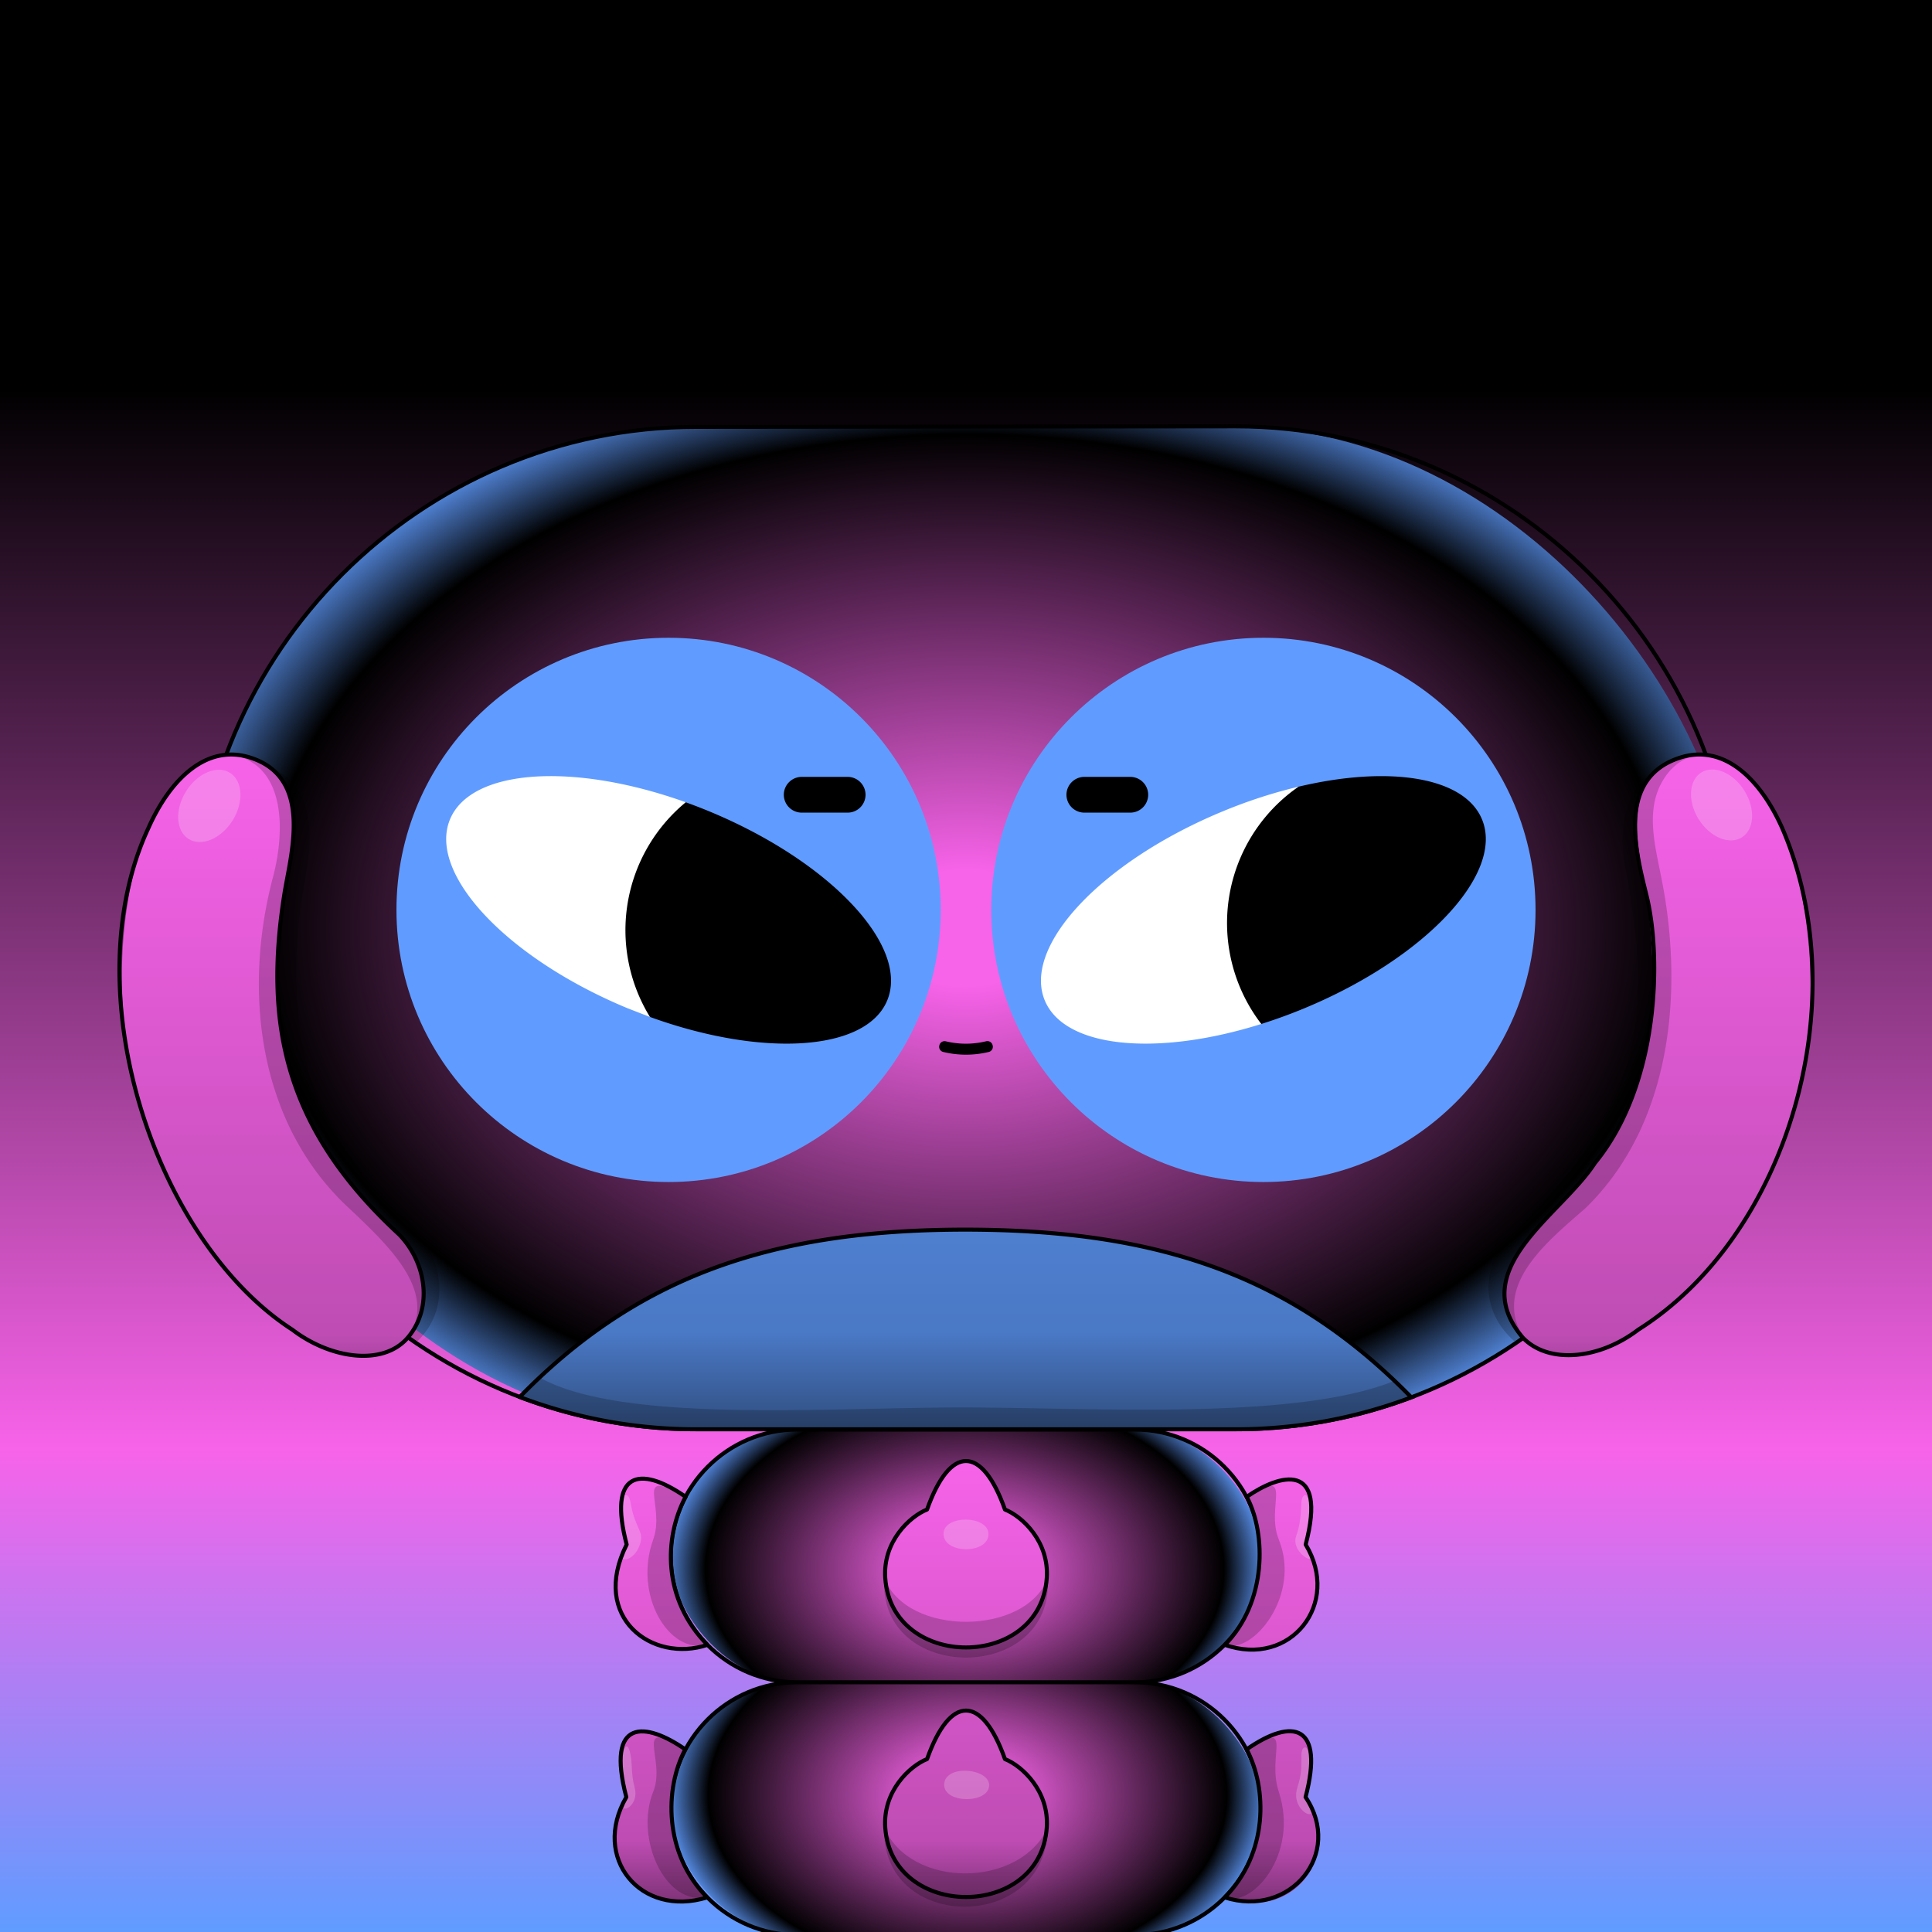
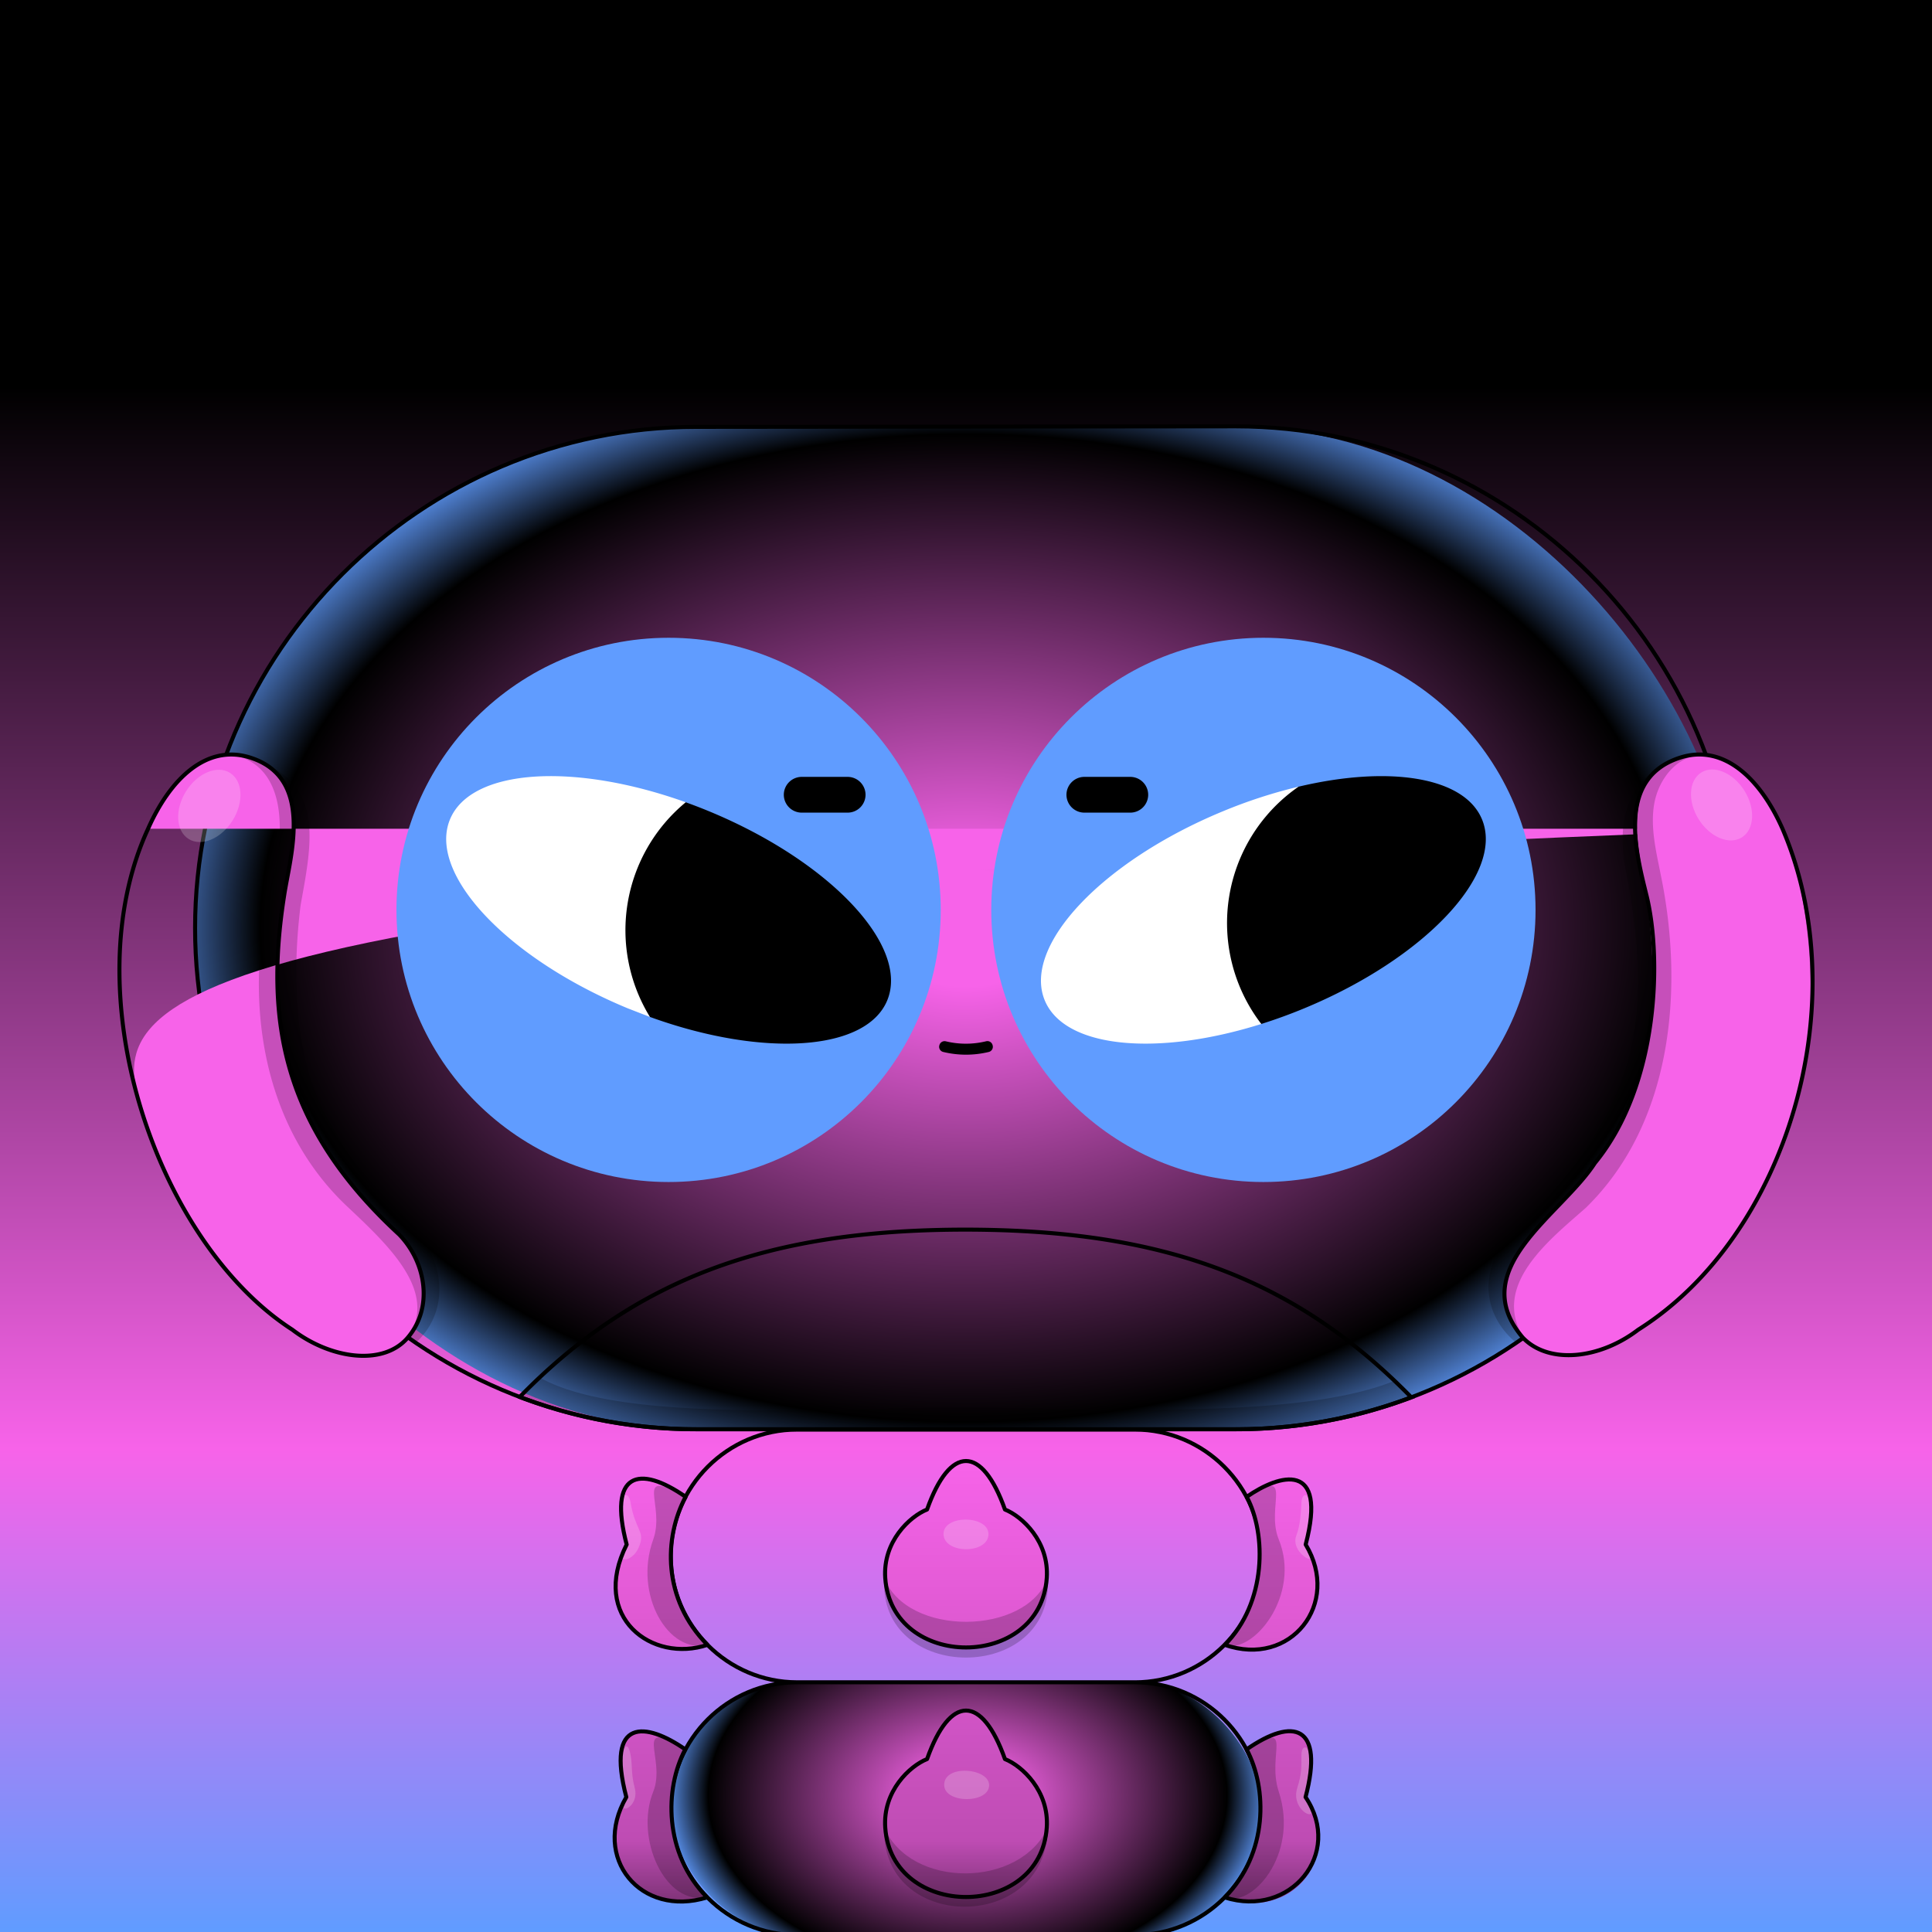
<svg xmlns="http://www.w3.org/2000/svg" xmlns:xlink="http://www.w3.org/1999/xlink" id="Bean-Blueprint" viewBox="0 0 1920 1920">
  <rect x="0" y="0" width="1920" height="1920" fill="#333333" stroke="none" />
  <defs>
    <linearGradient id="background" x1="960" x2="960" y2="1920" gradientUnits="userSpaceOnUse">
      <stop offset=".2" />
      <stop offset=".75" stop-color="#F763E9" />
      <stop offset="1" stop-color="#609CFF" />
    </linearGradient>
  </defs>
  <path style="fill:url(#background)" data-name="0-Background" d="M0 0h1920v1920H0z" />
  <defs>
    <radialGradient id="a" cx="960" cy="922.3" r="825.16" gradientTransform="matrix(1 0 0 .7 0 276.69)" gradientUnits="userSpaceOnUse">
      <stop offset=".1" stop-color="#F763E9" />
      <stop offset=".85" stop-color="#00000" />
      <stop offset="1" stop-color="#609CFF" />
    </radialGradient>
  </defs>
  <g data-name="1-HeadBig">
    <rect x="193.87" y="424.23" width="1532.26" height="996.14" rx="498.07" style="fill:url(#a)" />
    <path d="M1228.06 1420.37H691.94c-273.94 0-498.07-224.13-498.07-498.07h0c0-273.94 224.13-498.07 498.07-498.07l536.12-.54c273.94 0 498.07 224.67 498.07 498.61h0c0 273.94-224.13 498.07-498.07 498.07Z" style="fill:none;stroke:#000;stroke-linecap:round;stroke-linejoin:round;stroke-width:4px" />
  </g>
  <defs>
    <radialGradient id="a-body" cx="960" cy="1800.52" r="204.9" gradientTransform="matrix(0 -1 1.48 0 -1706.3 2770.52)" gradientUnits="userSpaceOnUse">
      <stop offset=".1" stop-color="#F763E9" />
      <stop offset=".85" stop-color="#00000" />
      <stop offset="1" stop-color="#609CFF" />
    </radialGradient>
    <radialGradient id="b-body" cx="960" cy="1559.52" r="204.9" gradientTransform="matrix(0 -1 1.48 0 -1349.42 2519.52)" xlink:href="#a-body" />
  </defs>
  <g data-name="2-Body">
    <g data-name="2-Body-Highlight">
      <rect data-name="2-Body-Bot" x="666.51" y="1671.69" width="586.98" height="251.32" rx="125.66" transform="rotate(-180 960 1797.35)" style="fill:url(#a-body)" />
-       <rect data-name="2-Body-Top" x="666.51" y="1420.69" width="586.98" height="251.32" rx="125.66" style="fill:url(#b-body)" />
    </g>
    <path d="M792.17 1671.85c-69.11 0-125.66 56.39-125.66 125.5h0c0 69.11 56.55 125.66 125.66 125.66h335.66c69.11 0 125.66-56.55 125.66-125.66h0c0-69.11-56.55-125.48-125.66-125.48h0c69.11 0 125.66-56.41 125.66-125.52h0c0-69.11-56.55-125.66-125.66-125.66H792.17c-69.11 0-125.66 56.55-125.66 125.66h0c0 69.11 56.55 125.5 125.66 125.5h335.66" style="fill:none;stroke:#000;stroke-linecap:round;stroke-linejoin:round;stroke-width:4px" />
  </g>
  <defs>
    <linearGradient id="linear-gradient-gr" x1="960.53" y1="1891.15" x2="960.53" y2="1451.94" gradientTransform="matrix(1, 0, 0, 1, 0, 0)" gradientUnits="userSpaceOnUse">
      <stop offset="0" stop-color="#000" stop-opacity=".7" />
      <stop offset=".14" stop-color="#000" stop-opacity=".33" />
      <stop offset="1" stop-color="#000" stop-opacity="0" />
    </linearGradient>
  </defs>
  <g id="_-Gear">
    <g id="Cactus">
      <path id="GE-GB-03-Solid" d="M879.74,1568.21c-2.49-36.26,24.42-61.25,41.55-68.06,22.83-64.28,54.59-64.28,77.42,0,17.13,6.81,44.04,31.8,41.55,68.06-6.33,92.01-154.2,92.01-160.52,0Zm160.52,248c2.49-36.26-24.42-61.25-41.55-68.06-22.83-64.28-54.59-64.28-77.42,0-17.13,6.81-44.04,31.8-41.55,68.06,6.33,92.01,154.2,92.01,160.52,0Zm-417.49-281.27c-18.72-71.41,11.98-79.76,58.58-47.43-21.54,40.33-23.3,101.62,21.72,147.11-51.16,19.92-120.83-35.01-80.3-99.68Zm79.96,350.68c-43.28-43.74-42.33-108.53-21.72-147.11-39.23-27.22-79.33-31.77-58.58,47.43-36.61,58.4,19.87,123.2,80.3,99.68Zm594.83-350.68c21.94-83.72-25.87-70.12-58.58-47.43,19.67,36.83,19.83,105.12-21.72,147.11,54.69,21.29,119.97-36.38,80.3-99.68Zm-.11,251c18.72-71.41-11.98-79.76-58.58-47.43,20.61,38.58,21.57,103.37-21.72,147.11,63.06,24.55,119.6-36.98,80.3-99.68Z" style="fill:#F763E9;" />
      <path id="Grad" d="M879.74,1568.21c-2.49-36.26,24.42-61.25,41.55-68.06,22.83-64.28,54.59-64.28,77.42,0,17.13,6.81,44.04,31.8,41.55,68.06-6.33,92.01-154.2,92.01-160.52,0Zm160.52,248c2.49-36.26-24.42-61.25-41.55-68.06-22.83-64.28-54.59-64.28-77.42,0-17.13,6.81-44.04,31.8-41.55,68.06,6.33,92.01,154.2,92.01,160.52,0Zm-417.49-281.27c-18.72-71.41,11.98-79.76,58.58-47.43-21.54,40.33-23.3,101.62,21.72,147.11-51.16,19.92-120.83-35.01-80.3-99.68Zm79.96,350.68c-43.28-43.74-42.33-108.53-21.72-147.11-39.23-27.22-79.33-31.77-58.58,47.43-36.61,58.4,19.87,123.2,80.3,99.68Zm594.83-350.68c21.94-83.72-25.87-70.12-58.58-47.43,19.67,36.83,19.83,105.12-21.72,147.11,54.69,21.29,119.97-36.38,80.3-99.68Zm-.11,251c18.72-71.41-11.98-79.76-58.58-47.43,20.61,38.58,21.57,103.37-21.72,147.11,63.06,24.55,119.6-36.98,80.3-99.68Z" style="fill:url(#linear-gradient-gr); opacity:.7;" />
      <path id="Shad" d="M649.15,1529.98c-19.8,54.62,15.18,114.45,53.95,104.64-55.58-56.45-36-117.81-21.72-147.11-53.59-29.81-19.54,7.46-32.23,42.47Zm621.7,0c22.59,55.34-25.87,114.82-53.95,104.64,38.77-30.85,47.28-110.39,21.72-147.11,49.45-30.38,18.6,9.09,32.23,42.47Zm-621.7,250.67c-18.59,46.07,11.92,114.21,53.95,104.64-33.37-31.16-51.82-100.44-21.72-147.11-54.72-32.01-18.81,9.21-32.23,42.47Zm621.7,0c20.68,63.08-27.75,116.39-53.95,104.64,28.08-25.14,55.18-92.11,21.72-147.11,49.45-29.47,19.66,4.13,32.23,42.47Zm-229.59-212.44c6.57,105.41-169.1,105.41-162.52,0,22.7,58.55,140.98,57.51,162.52,0Zm0,248c-.77,105.69-166.48,104.04-162.52,0,26.21,60.92,134.63,60.54,162.52,0Z" style="opacity:.2;" />
      <path id="Hi" d="M937.68,1524.68c-.46-19.62,44.45-19.03,44.65-.23,.22,20.14-44.19,20.14-44.65,.23Zm.63,249.11c0,18.8,44.67,18.8,44.67,.29,0-17.07-44.67-21.03-44.67-.29Zm-315.48-238.84c-15.59-42.23,.59-60.92,3.85-41.55,4.83,28.69,15.57,28.12,7.66,45.34-6.17,13.44-24.55,17.01-11.51-3.79Zm0,250.67c-10.33-38.21-.35-64.35,3.85-41.55,2.02,10.97,.18,17.56,4.13,32.86,5.22,20.25-21.02,29.49-7.98,8.69Zm665.35-259.35c2.86-7.58,4.51-16.52,5.14-32.86,.59-15.41,17.13-9.71,3.85,41.55,20.47,27.8-15.9,9.64-8.99-8.69Zm1,250.67c4.79-15.06,4.13-21.71,4.14-32.86,.02-15.42,17.13-9.65,3.85,41.55,21.6,30.61-15.9,16.15-7.99-8.69Z" style="fill:#fff; opacity:.2;" />
      <path id="Outline" d="M879.74,1568.21c-2.49-36.26,24.42-61.25,41.55-68.06,22.83-64.28,54.59-64.28,77.42,0,17.13,6.81,44.04,31.8,41.55,68.06-6.33,92.01-154.2,92.01-160.52,0Zm160.52,248c2.49-36.26-24.42-61.25-41.55-68.06-22.83-64.28-54.59-64.28-77.42,0-17.13,6.81-44.04,31.8-41.55,68.06,6.33,92.01,154.2,92.01,160.52,0Zm-417.49-281.27c-18.72-71.41,11.98-79.76,58.58-47.43-21.54,40.33-23.3,101.62,21.72,147.11-54.79,18.47-116.91-27.08-80.3-99.68Zm79.96,350.68c-43.28-43.74-42.33-108.53-21.72-147.11-39.23-27.22-79.33-31.77-58.58,47.43-35.15,60.65,14.54,120.13,80.3,99.68Zm594.83-350.68c21.94-83.72-25.87-70.12-58.58-47.43,19.67,36.83,19.83,105.12-21.72,147.11,65.36,22.99,115.8-41.01,80.3-99.68Zm-.11,251c18.72-71.41-11.98-79.76-58.58-47.43,20.61,38.58,21.57,103.37-21.72,147.11,65.09,20.83,118.17-43.54,80.3-99.68Z" style="fill:none; stroke:#000; stroke-linecap:round; stroke-linejoin:round; stroke-width:4px;" />
    </g>
  </g>
  <defs>
    <linearGradient id="linear-gradient" x1="960.1" y1="1420.37" x2="960.1" y2="749.82" gradientUnits="userSpaceOnUse">
      <stop offset="0" stop-opacity="0.5" />
      <stop offset="0.14" stop-opacity="0.23" />
      <stop offset="1" stop-opacity="0" />
    </linearGradient>
  </defs>
  <g id="_4-HelmetBig" data-name="4-HelmetBig">
    <g id="SideArmor">
-       <path id="GB-04-Solid" d="M959.28,1222c-195.28,0-327.34,48.18-442.81,166.3a493.7,493.7,0,0,0,175.47,32.1h536.12a493.67,493.67,0,0,0,174.5-31.74C1286.25,1269.75,1154.79,1222,959.28,1222Z" style="fill:#609CFF" />
-       <path id="GB-03-Solid" d="M1771.4,823.58c26.21,59.28,42.42,187.84,10.42,289.39-36.44,115.67-99,166.57-153.88,208.56-37.78,28.89-90.12,36.44-114.52,7.87s-23.77-65.67,3-96.76c21.23-24.69,62.67-56,99.26-127.67,37.86-74.15,26.18-178,20.41-216s-30.34-116.33,34.55-136.33C1712.79,739.64,1749.05,773,1771.4,823.58Zm-1624.23,0C121,882.86,108,998.19,140,1099.75c36.45,115.67,95.76,179.79,150.67,221.78,37.78,28.89,90.11,36.44,114.52,7.87s19-72.76-3-96.76-62.66-56-99.26-127.67c-37.86-74.15-26.18-178-20.4-216S312.86,772.64,248,752.64C205.78,739.64,169.52,773,147.17,823.58Z" style="fill:#F763E9" />
-       <path id="Grad" d="M1402.56,1388.63a493.67,493.67,0,0,1-174.5,31.74H691.94a493.7,493.7,0,0,1-175.47-32.1C631.94,1270.15,764,1222,959.28,1222,1154.79,1222,1286.25,1269.75,1402.56,1388.63Zm268-636c-64.89,20-40.33,98.33-34.55,136.33s17.45,141.85-20.41,216c-36.59,71.67-78,103-99.26,127.67-26.73,31.09-27.37,68.18-3,96.76s75.42,19.2,114.52-7.87c60.37-41.81,119.7-101.15,152.88-211.56,32.14-106.93,20.8-218.26-9.42-286.39C1749,773,1712.79,739.64,1670.6,752.64ZM248,752.64c64.89,20,40.33,98.33,34.56,136.33s-17.46,141.85,20.4,216c36.6,71.67,77.26,103.67,99.26,127.67s27.37,68.18,3,96.76-70.51,24.43-117.52-9.87c-47.43-34.61-111.22-99.11-147.67-214.78-32-101.56-22.35-218.24,7.2-281.17C170.67,773.54,205.78,739.64,248,752.64Z" style="fill:url(#linear-gradient)" />
+       <path id="GB-03-Solid" d="M1771.4,823.58c26.21,59.28,42.42,187.84,10.42,289.39-36.44,115.67-99,166.57-153.88,208.56-37.78,28.89-90.12,36.44-114.52,7.87s-23.77-65.67,3-96.76c21.23-24.69,62.67-56,99.26-127.67,37.86-74.15,26.18-178,20.41-216s-30.34-116.33,34.55-136.33C1712.79,739.64,1749.05,773,1771.4,823.58ZC121,882.86,108,998.19,140,1099.75c36.45,115.67,95.76,179.79,150.67,221.78,37.78,28.89,90.11,36.44,114.52,7.87s19-72.76-3-96.76-62.66-56-99.26-127.67c-37.86-74.15-26.18-178-20.4-216S312.86,772.64,248,752.64C205.78,739.64,169.52,773,147.17,823.58Z" style="fill:#F763E9" />
      <path id="Shad" d="M400.16,1208.88c38.09,30.85,52.56,89,12.93,125.69-3-2-5.06-3-8.06-5,30.9-44.85-18.11-91.11-58.29-129C257.38,1117.8,241.4,988,270.55,874.42c12.32-44,15.9-114.71-41.19-124.59C325,766.14,311.27,830.47,298.82,899c-4.75,37.5-13.85,139.17,26,211C344.85,1146.47,367.81,1182.67,400.16,1208.88ZM1648.41,763.32c-38.06,21.69-40.32,68.12-31.73,106.1,11.19,61.2,17.59,125.07,1,185-18.67,66.82-63.73,122.29-112.72,169.83-33.91,30.17-35.18,79.47,1.75,110.08l7.4-5.17c-32.56-52,26.25-97.38,61.76-128.75,86.52-84.27,98-218.28,74.45-331.63-4.54-23-10.33-46.48-6.44-69.59s20.57-46.06,43.87-48.57A88.4,88.4,0,0,0,1648.41,763.32ZM956.5,1398.73c-132.16-.1-336.75,16.16-419.5-29.36-7.29,6.21-12.63,12.65-20.06,19.34a493.61,493.61,0,0,0,174.28,31.66h536.12a493.62,493.62,0,0,0,174.29-31.66c-6.21-5.58-10.34-11-16.43-16.21C1286.76,1412,1085.75,1398.83,956.5,1398.73Z" style="opacity:0.2" />
      <path id="Hi" d="M231.15,815.39c-11.36,18.14-30.93,26.36-43.71,18.36s-13.93-29.2-2.57-47.34,30.93-26.36,43.71-18.35S242.51,797.25,231.15,815.39Zm1457-1.2c11.15,17.8,30.35,25.87,42.89,18s13.67-28.65,2.52-46.45-30.35-25.86-42.89-18S1677,796.39,1688.12,814.19Z" style="fill:#fff;opacity:0.2" />
      <path id="Outline" d="M1771.4,823.58c73.72,171.49,5.61,404-143.47,497.94-37.77,28.9-88.4,34.9-114.51,7.88-58.18-68.18,38-121.73,71.56-173.62,64.34-78.37,66.42-206.16,51.06-266.81-10.22-42-30.33-116.33,34.56-136.33C1712.79,739.64,1749.05,773,1771.4,823.58Zm-1624.23,0c-75.06,162.4,7.14,410,143.48,497.94,37.77,28.9,90.1,36.45,114.51,7.88,26-30.44,17.86-75.4-8.44-102.53C281.32,1120.62,262.6,1015.06,282.53,889c5.77-38,30.33-116.33-34.56-136.33C205.78,739.64,169.52,773,147.17,823.58ZM959.28,1222c-195.28,0-327.34,48.18-442.81,166.3a493.7,493.7,0,0,0,175.47,32.1h536.12a493.67,493.67,0,0,0,174.5-31.74C1286.25,1269.75,1154.79,1222,959.28,1222Z" style="fill:none;stroke:#000;stroke-miterlimit:10;stroke-width:4px" />
    </g>
  </g>
  <g id="_5-Eyes" data-name="5-Eyes">
    <g id="GoodVibe">
      <path id="GA-02-Solid" d="M664.45,1174.67C515.1,1174.67,394,1053.59,394,904.24S515.1,633.81,664.45,633.81,934.88,754.88,934.88,904.24,813.8,1174.67,664.45,1174.67ZM1526,904.24c0-149.36-121.08-270.43-270.43-270.43S985.12,754.88,985.12,904.24s121.08,270.43,270.43,270.43S1526,1053.59,1526,904.24Z" style="fill:#609CFF" />
      <path id="Eyes" d="M645.87,1010.61l-21.94-8.51c-120-49.69-199.1-133.78-176.72-187.83,20.91-50.5,123.05-56.89,234.24-17Zm644.54-228.8A499.5,499.5,0,0,0,1215,806.38c-120,49.68-199.1,133.77-176.72,187.82,19.71,47.59,111.56,56,215.15,23.41Z" style="fill:#fff" />
      <path id="Pupils" d="M1472.79,814.27c22.38,54.05-56.74,138.14-176.72,187.83-14.32,5.93-28.57,11.09-42.61,15.51a164.76,164.76,0,0,1,37-235.8C1380.05,760.52,1455.19,771.77,1472.79,814.27ZM705,806.38q-11.81-4.89-23.53-9.08a164.79,164.79,0,0,0-35.58,213.31c111.8,40.55,214.81,34.33,235.82-16.41C904.07,940.15,825,856.06,705,806.38Z" />
      <path id="Brows" d="M842.4,807.59H796.71a17.82,17.82,0,0,1-17.77-17.77h0a17.83,17.83,0,0,1,17.77-17.77H842.4a17.83,17.83,0,0,1,17.77,17.77h0A17.82,17.82,0,0,1,842.4,807.59Zm298.66-17.77h0a17.83,17.83,0,0,0-17.77-17.77H1077.6a17.83,17.83,0,0,0-17.77,17.77h0a17.82,17.82,0,0,0,17.77,17.77h45.69A17.82,17.82,0,0,0,1141.06,789.82Z" />
      <path id="Mouth" d="M986.35,1038.39l.1.33a5.29,5.29,0,0,1-3.79,6.7,96,96,0,0,1-45.3,0,5.27,5.27,0,0,1-3.81-6.68l.1-.33a5.3,5.3,0,0,1,6.36-3.55,84.92,84.92,0,0,0,40-.06A5.31,5.31,0,0,1,986.35,1038.39Z" />
    </g>
  </g>
</svg>